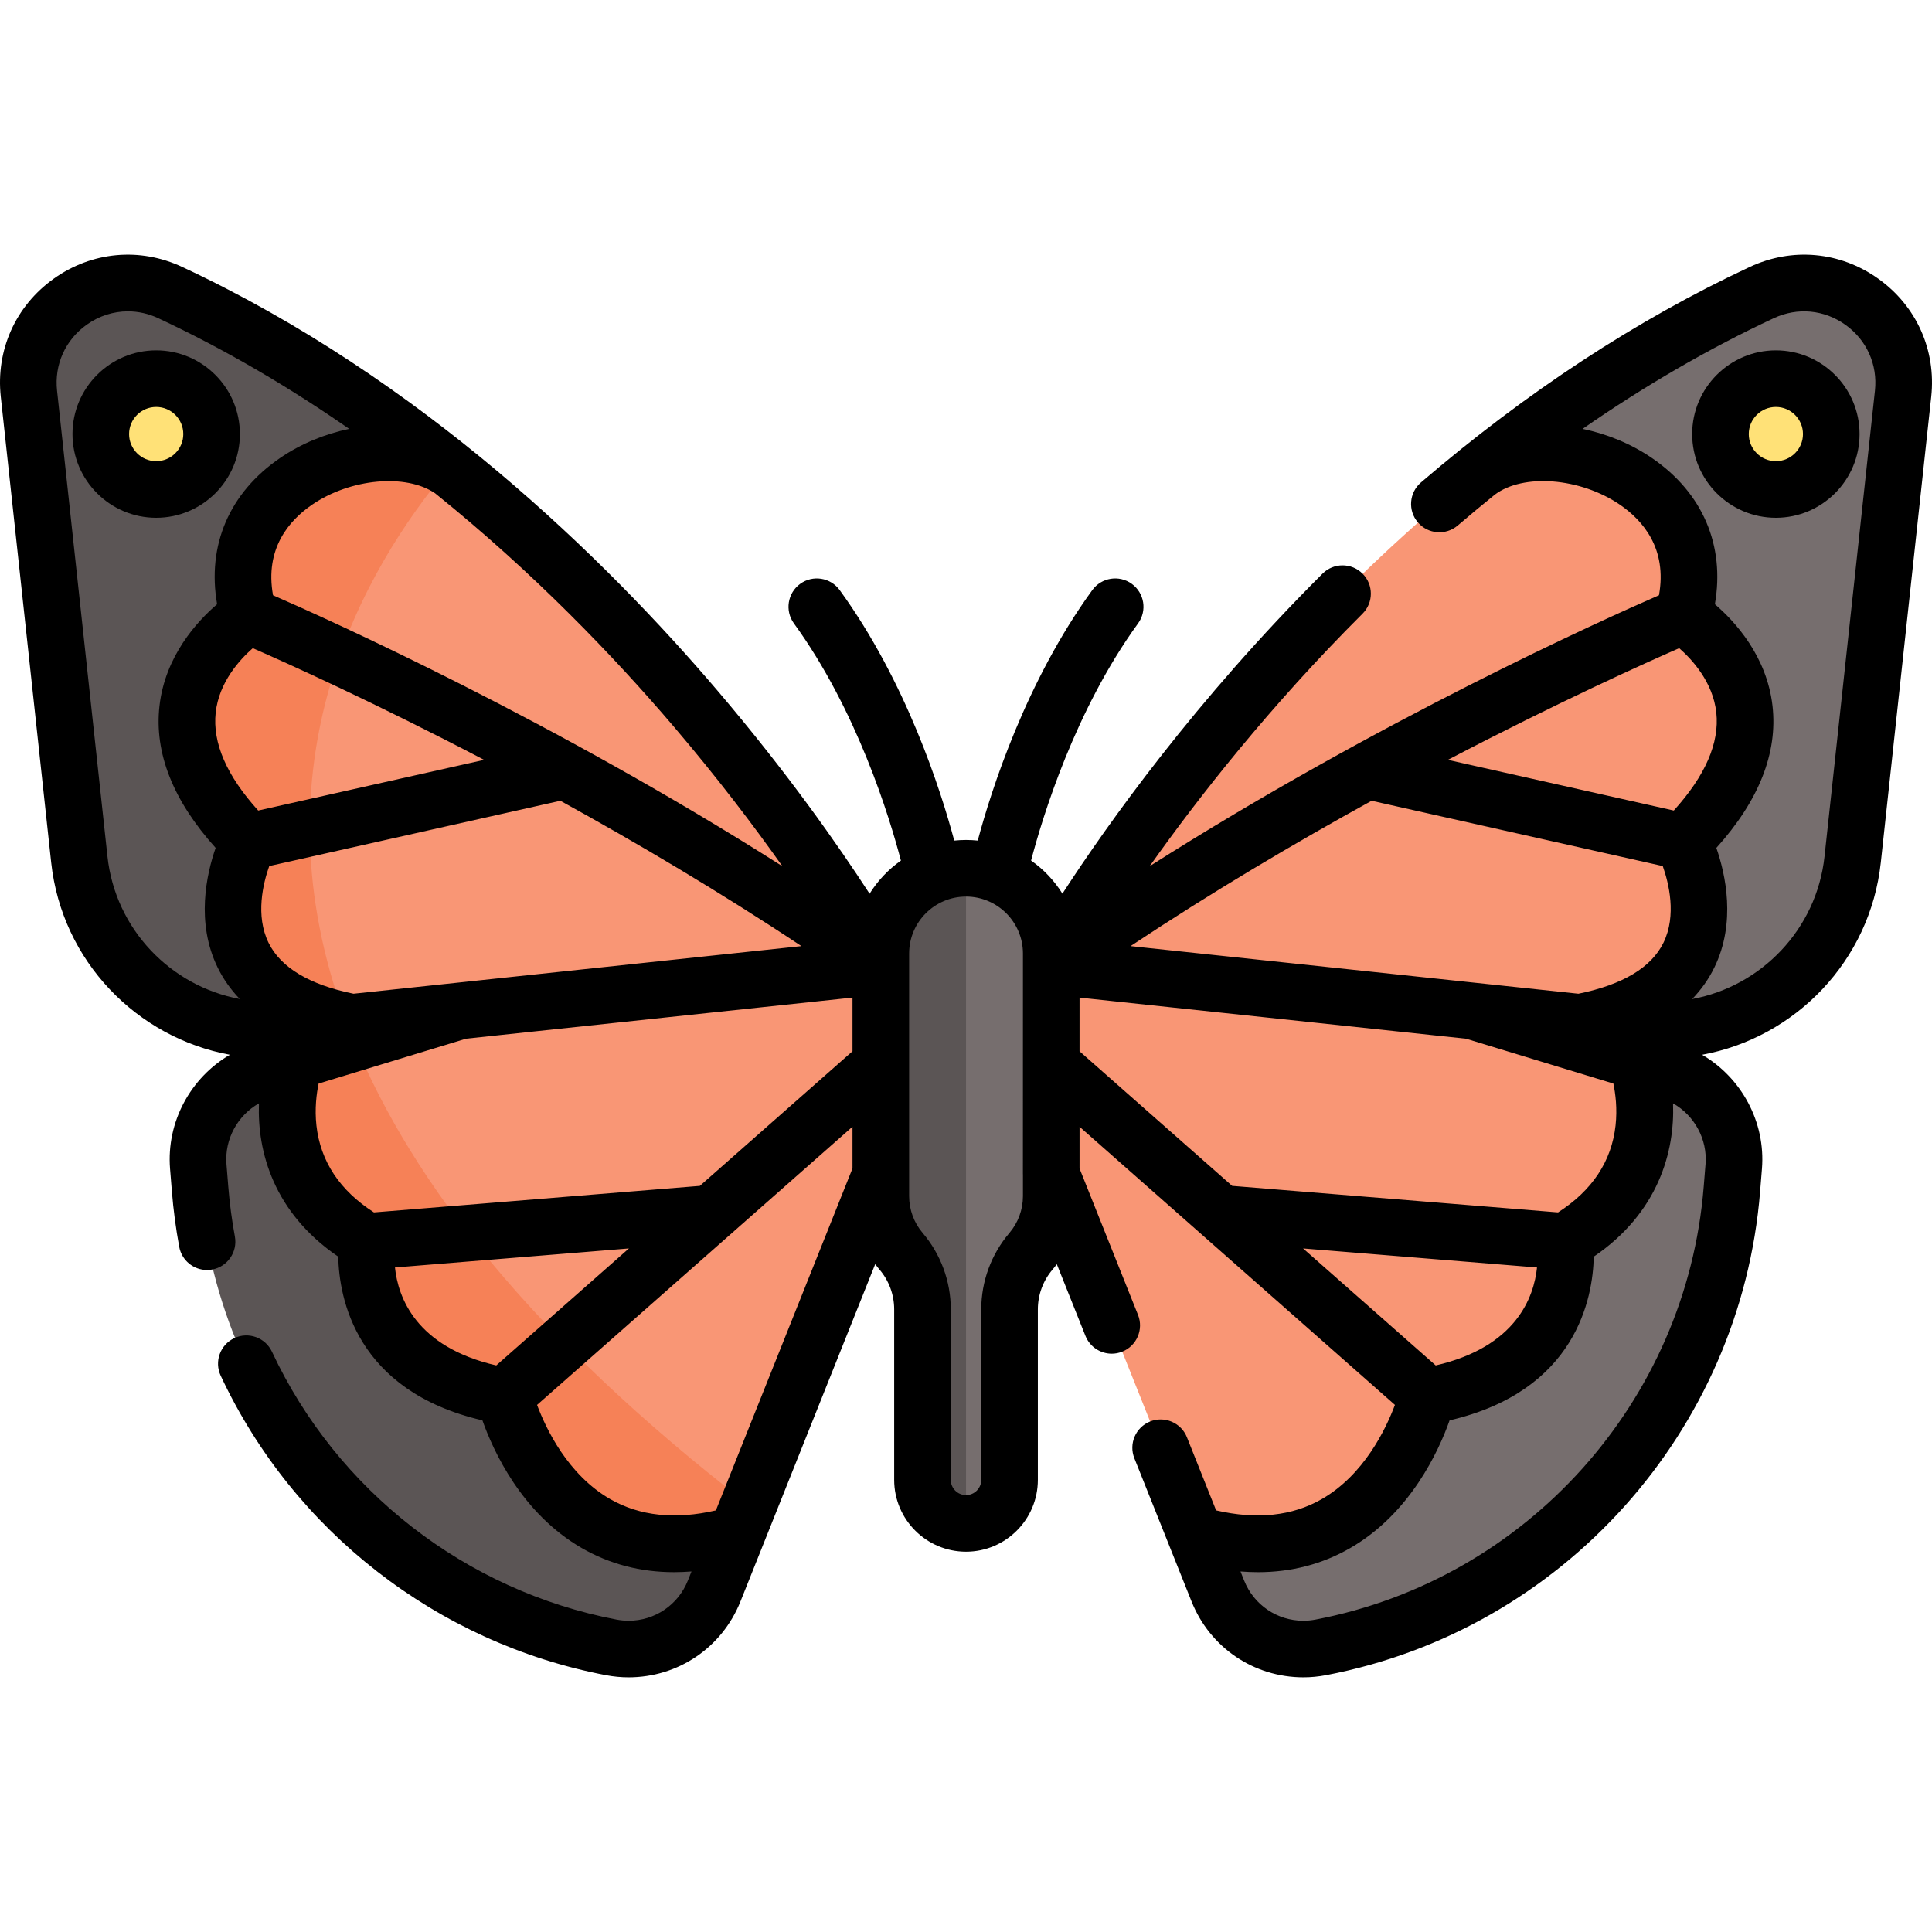
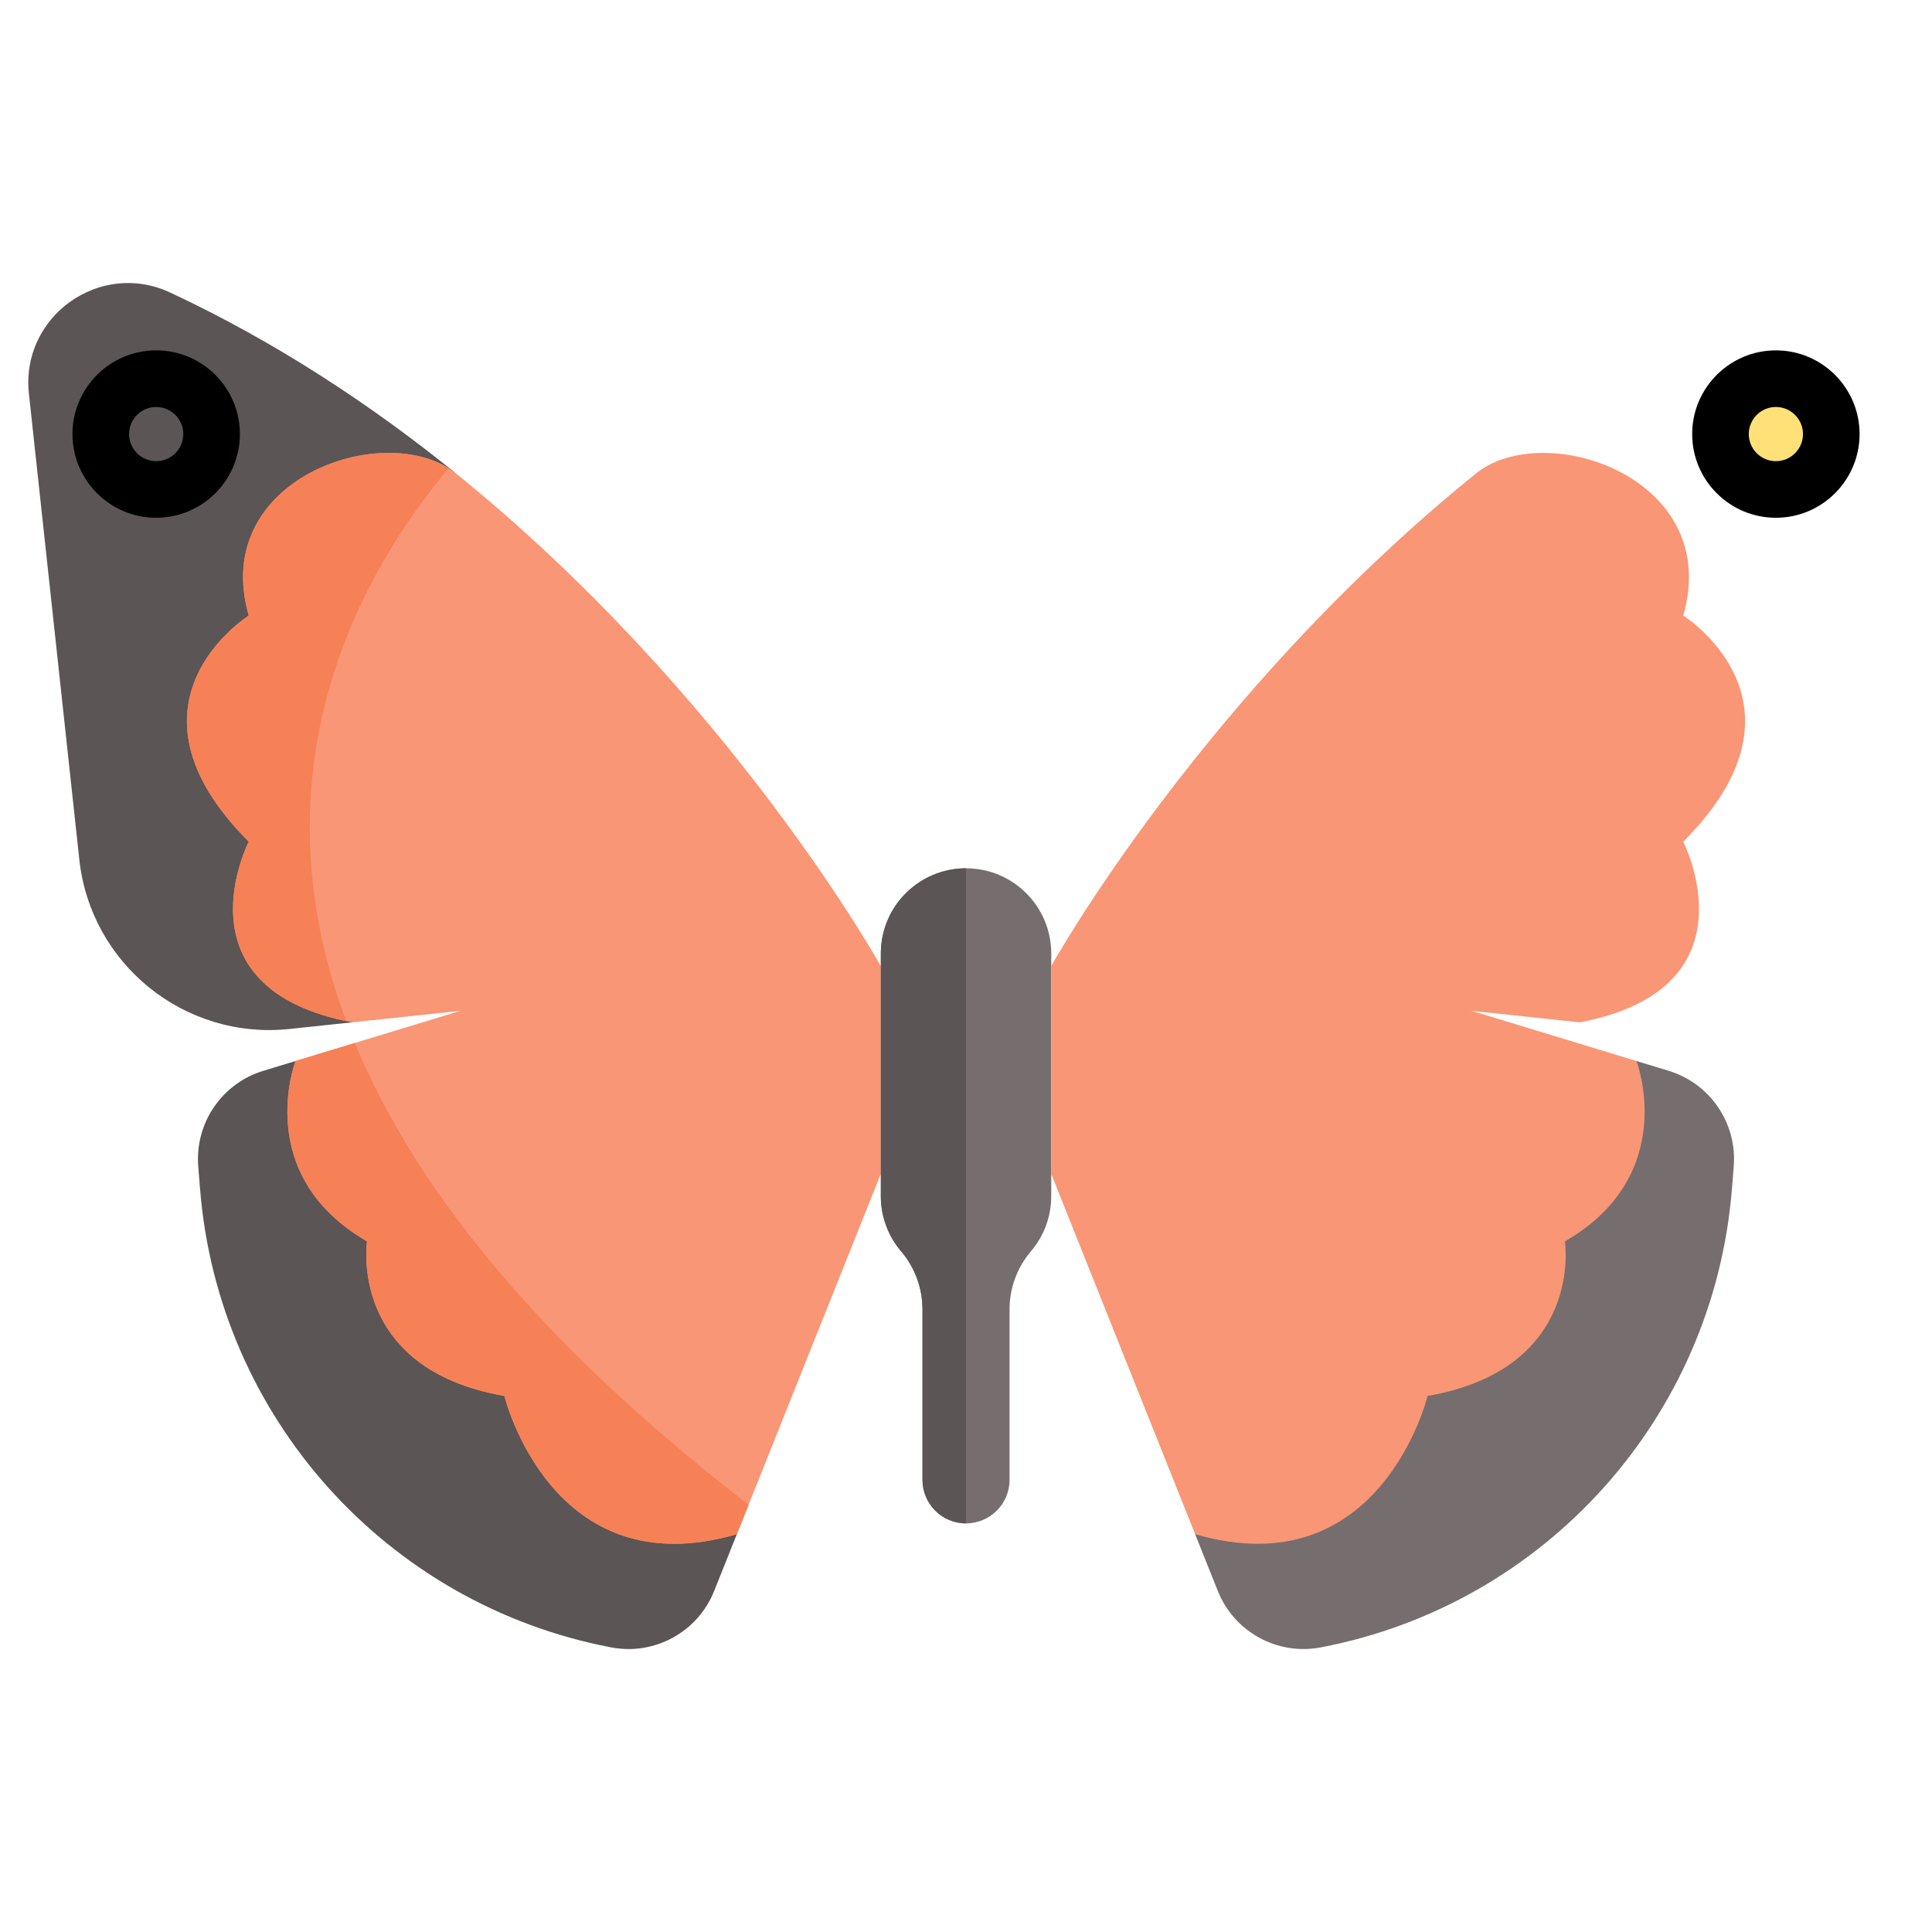
<svg xmlns="http://www.w3.org/2000/svg" id="Capa_1" height="512" viewBox="0 0 512.002 512.002" width="512">
  <g>
    <g>
      <path d="m195.277 310.614-116.961-29.434-8.535 2.599c-10.99 3.346-18.166 13.894-17.243 25.345l.487 6.042c4.868 60.375 49.459 110.064 108.957 121.413 11.496 2.193 22.934-4.072 27.275-14.94l6.019-15.066-3.66-67.005z" fill="#5b5555" />
      <path d="m233.419 256.037v55.054l-38.14 95.481c-49.198 14.39-61.604-36.63-61.604-36.63-41.585-7.233-36.402-40.968-36.402-40.968-30.555-17.655-18.956-47.793-18.956-47.793l128.286-39.06z" fill="#f99675" />
      <path d="m123.542 220.127s-15.747-30.017-3.079-94.968c-22.149-17.875-47.338-34.546-75.374-47.637-18.644-8.706-39.642 6.357-37.428 26.813l13.357 123.429c3.006 27.779 27.937 47.88 55.722 44.926l16.592-1.764z" fill="#5b5555" />
      <path d="m233.428 256.038-140.095 14.893c-47.366-8.97-27.413-47.878-27.413-47.878-36.868-36.867 0-59.905 0-59.905-10.451-36.345 36.023-52.102 54.542-37.988 72.994 58.899 112.966 130.878 112.966 130.878z" fill="#f99675" />
      <path d="m198.401 398.769-3.12 7.8c-49.2 14.39-61.61-36.63-61.61-36.63-41.58-7.23-36.4-40.97-36.4-40.97-30.55-17.65-18.95-47.79-18.95-47.79l15.71-4.78c15.23 36.76 46.8 78.02 104.37 122.37z" fill="#f68157" />
      <path d="m91.751 270.619c-45.33-9.54-25.83-47.57-25.83-47.57-36.87-36.86 0-59.9 0-59.9-10.17-35.37 33.57-51.24 52.99-39.06-22.22 26.42-52.6 78.4-27.16 146.53z" fill="#f68157" />
      <path d="m278.59 252.685v64.3c0 5.58-2.03 10.69-5.38 14.63-3.66 4.29-5.67 9.75-5.67 15.38v45.19c0 6.37-5.16 11.53-11.53 11.53h-.01c-6.37 0-11.53-5.16-11.53-11.53v-45.19c0-5.64-2.01-11.09-5.66-15.38-3.36-3.94-5.38-9.05-5.38-14.63v-64.3c0-12.47 10.11-22.58 22.58-22.58 6.23 0 11.87 2.53 15.96 6.61 4.09 4.09 6.62 9.74 6.62 15.97z" fill="#766e6e" />
      <path d="m256.01 230.105v173.61h-.01c-6.37 0-11.53-5.16-11.53-11.53v-45.19c0-5.64-2.01-11.09-5.66-15.38-3.36-3.94-5.38-9.05-5.38-14.63v-64.3c0-12.47 10.11-22.58 22.58-22.58z" fill="#5b5555" />
      <path d="m316.724 310.614 116.96-29.435 8.535 2.599c10.99 3.346 18.166 13.894 17.243 25.345l-.487 6.042c-4.868 60.375-49.459 110.064-108.957 121.413-11.496 2.193-22.934-4.072-27.275-14.94l-6.019-15.066 3.66-67.005z" fill="#766e6e" />
      <path d="m278.582 256.037v55.054l38.14 95.481c49.198 14.39 61.604-36.63 61.604-36.63 41.585-7.233 36.402-40.968 36.402-40.968 30.555-17.655 18.956-47.793 18.956-47.793l-128.286-39.06z" fill="#f99675" />
-       <path d="m388.459 220.127s15.747-30.017 3.079-94.968c22.149-17.875 47.338-34.546 75.374-47.637 18.644-8.706 39.642 6.357 37.428 26.813l-13.357 123.429c-3.006 27.779-27.937 47.88-55.722 44.926l-16.592-1.764z" fill="#766e6e" />
      <path d="m278.573 256.038 140.094 14.893c47.366-8.97 27.413-47.878 27.413-47.878 36.868-36.867 0-59.905 0-59.905 10.451-36.345-36.023-52.102-54.542-37.988-72.994 58.899-112.965 130.878-112.965 130.878z" fill="#f99675" />
      <g fill="#ffe177">
-         <circle cx="41.392" cy="115.033" r="14.682" />
        <circle cx="470.628" cy="115.033" r="14.682" />
      </g>
    </g>
    <g>
-       <path d="m497.781 73.872c-10.09-7.213-22.817-8.389-34.044-3.143-29.946 13.979-59.274 33.202-87.171 57.133-3.144 2.697-3.506 7.432-.809 10.576 2.695 3.143 7.429 3.507 10.576.809 3.247-2.786 6.514-5.501 9.798-8.152 7.547-5.701 22.716-4.491 33.168 2.657 6.114 4.181 12.568 11.654 10.348 23.996-14.846 6.469-74.158 33.138-134.97 71.802 12.849-18.141 31.842-42.411 56.41-66.915 2.933-2.925 2.938-7.674.014-10.606-2.927-2.932-7.674-2.939-10.606-.014-33.686 33.598-56.916 66.261-68.941 84.809-2.152-3.452-4.983-6.436-8.305-8.768 3.026-11.547 11.643-39.847 28.354-62.853 2.434-3.351 1.69-8.042-1.66-10.476-3.354-2.436-8.042-1.691-10.477 1.66-17.629 24.269-26.771 52.983-30.354 66.376-1.02-.105-2.055-.16-3.103-.16-1.054 0-2.094.056-3.121.162-3.583-13.392-12.725-42.107-30.355-66.378-2.435-3.352-7.124-4.094-10.477-1.66-3.351 2.434-4.094 7.125-1.66 10.476 16.715 23.011 25.333 51.323 28.358 62.864-3.323 2.336-6.154 5.323-8.303 8.779-8.24-12.698-21.749-32.036-40.329-53.845-29.707-34.872-78.434-82.658-141.86-112.274-11.229-5.245-23.959-4.067-34.05 3.15-10.107 7.229-15.343 18.917-14.006 31.266l13.357 123.427c2.829 26.146 22.705 46.422 47.36 50.951-10.425 6.078-16.854 17.819-15.858 30.209l.489 6.039c.395 4.879 1.048 9.811 1.94 14.655.667 3.614 3.819 6.142 7.367 6.142.451 0 .909-.041 1.369-.126 4.073-.751 6.767-4.662 6.016-8.735-.802-4.347-1.388-8.77-1.741-13.146l-.489-6.035c-.534-6.648 2.969-12.936 8.611-16.126-.491 12.755 3.866 28.951 21.011 40.63.223 10.851 4.552 35.555 38.207 43.385 2.87 8.099 10.4 24.635 26.29 33.814 7.403 4.276 15.595 6.417 24.491 6.417 1.521 0 3.064-.065 4.627-.19l-.958 2.398c-2.588 6.478-8.756 10.663-15.715 10.663-1.038 0-2.119-.104-3.195-.307-39.947-7.621-74.083-34.156-91.313-70.981-1.755-3.752-6.219-5.369-9.972-3.615-3.751 1.755-5.37 6.22-3.614 9.972 19.263 41.172 57.427 70.838 102.105 79.362 2.006.378 4.021.569 5.988.569 13.131 0 24.767-7.889 29.645-20.098l35.713-89.404c.373.498.757.99 1.163 1.466 2.493 2.927 3.866 6.661 3.866 10.512v45.19c0 10.495 8.538 19.033 19.042 19.033 10.495 0 19.033-8.538 19.033-19.033v-45.183c0-3.854 1.375-7.589 3.871-10.518.403-.472.783-.959 1.154-1.453l7.588 18.998c1.172 2.935 3.989 4.721 6.967 4.72.926 0 1.868-.173 2.78-.537 3.847-1.536 5.719-5.9 4.183-9.747l-15.494-38.793v-11.069l83.582 73.719c-2.395 6.391-8.199 18.544-19.396 24.968-7.821 4.487-17.227 5.478-27.993 2.983l-7.738-19.377c-1.536-3.847-5.898-5.719-9.746-4.184-3.847 1.536-5.72 5.9-4.184 9.747l15.159 37.962c4.879 12.208 16.516 20.097 29.646 20.097 1.967 0 3.981-.191 6.005-.573 62.608-11.943 109.906-64.65 115.021-128.17l.49-6.046c.995-12.383-5.431-24.122-15.855-30.201 24.656-4.532 44.532-24.809 47.355-50.953l13.361-123.432c1.335-12.35-3.906-24.039-14.016-31.267zm-57.132 155.647c1.586 4.472 3.729 13.071.193 20.301-3.225 6.593-10.817 11.137-22.548 13.529l-118.684-12.62c21.754-14.449 43.727-27.418 63.886-38.515zm2.923-14.718-59.869-13.429c29.332-15.337 52.411-25.712 61.306-29.599 3.492 3.06 8.962 9.045 9.835 17.094.869 8.018-2.931 16.73-11.272 25.934zm-376.581-43.029c8.893 3.887 31.974 14.262 61.307 29.6l-59.869 13.429c-8.34-9.204-12.141-17.917-11.271-25.935.874-8.054 6.351-14.042 9.833-17.094zm26.702 91.574c-11.685-2.384-19.261-6.905-22.501-13.46-3.587-7.254-1.435-15.884.158-20.367l77.154-17.306c20.158 11.097 42.132 24.066 63.886 38.515zm84.774-70.896c11.657 13.665 21.324 26.442 28.878 37.114-60.82-38.671-120.144-65.346-134.991-71.816-2.22-12.341 4.233-19.815 10.347-23.996 10.2-6.977 24.876-8.279 32.592-3.039 26.09 21.004 47.4 43.246 63.174 61.737zm-149.992 34.507-13.357-123.429c-.745-6.891 2.179-13.415 7.821-17.451 3.301-2.361 7.107-3.563 10.954-3.563 2.709 0 5.438.596 8.023 1.804 18.148 8.474 35.051 18.524 50.615 29.339-6.429 1.344-12.759 3.923-18.299 7.713-13.488 9.225-19.41 23.146-16.698 38.752-5.335 4.58-13.768 13.756-15.269 26.937-1.419 12.459 3.585 25.105 14.882 37.645-2.408 6.911-5.307 19.759.536 31.706 1.504 3.074 3.472 5.847 5.865 8.336-18.253-3.389-32.976-18.414-35.073-37.789zm55.385 71.322c-.499-4.486.023-8.481.579-11.126l39.06-11.89 102.422-10.888v14.216l-40.452 35.679-86.372 7.03c-9.06-5.815-14.184-13.55-15.237-23.021zm20.811 37.617 62-5.047-35.152 31.004c-21.38-4.926-26.037-18.141-26.848-25.957zm85.047 64.374c-10.766 2.494-20.175 1.504-27.995-2.983-11.201-6.426-17.005-18.586-19.396-24.967l83.593-73.729v11.052zm77.78-73.519c-4.808 5.64-7.455 12.831-7.455 20.248v45.183c0 2.224-1.81 4.033-4.042 4.033-2.224 0-4.033-1.809-4.033-4.033v-45.19c0-7.413-2.645-14.6-7.447-20.239-2.316-2.718-3.592-6.187-3.592-9.767v-64.3c0-8.316 6.766-15.082 15.081-15.082 8.316 0 15.082 6.766 15.082 15.082l-.011 58.4c0 .075.009.15.011.225v5.675c-.001 3.578-1.277 7.046-3.594 9.765zm18.593-62.375 102.424 10.891 39.046 11.886c.556 2.646 1.078 6.64.579 11.126-1.054 9.471-6.178 17.206-15.237 23.021l-86.372-7.031-40.44-35.669zm94.391 97.477-35.152-31.004 61.995 5.047c-.815 7.84-5.483 21.035-26.843 25.957zm71.503-53.335-.49 6.045c-4.574 56.819-46.881 103.962-102.862 114.641-1.094.206-2.175.311-3.212.311-6.958 0-13.128-4.186-15.716-10.662l-.958-2.398c1.562.125 3.105.19 4.627.19 8.896 0 17.089-2.142 24.491-6.417 15.891-9.179 23.421-25.715 26.291-33.814 33.654-7.83 37.983-32.535 38.207-43.385 17.145-11.679 21.501-27.875 21.01-40.629 5.643 3.189 9.146 9.476 8.612 16.118zm44.899-204.99-13.361 123.432c-2.093 19.382-16.807 34.415-35.081 37.797 2.398-2.491 4.369-5.268 5.874-8.346 5.844-11.947 2.944-24.795.537-31.706 11.296-12.541 16.3-25.186 14.882-37.646-1.501-13.18-9.934-22.356-15.269-26.937 2.711-15.606-3.211-29.528-16.699-38.752-5.558-3.801-11.911-6.374-18.362-7.715 16.592-11.51 33.539-21.334 50.679-29.336 6.255-2.922 13.349-2.267 18.973 1.755 5.646 4.036 8.572 10.562 7.827 17.454z" />
      <path d="m63.575 115.033c0-12.231-9.951-22.183-22.183-22.183s-22.183 9.951-22.183 22.183 9.951 22.182 22.183 22.182 22.183-9.951 22.183-22.182zm-22.183 7.182c-3.961 0-7.183-3.222-7.183-7.182s3.222-7.183 7.183-7.183 7.183 3.222 7.183 7.183-3.222 7.182-7.183 7.182z" />
      <path d="m470.629 92.85c-12.231 0-22.183 9.951-22.183 22.183s9.951 22.182 22.183 22.182 22.182-9.951 22.182-22.182-9.951-22.183-22.182-22.183zm0 29.365c-3.961 0-7.183-3.222-7.183-7.182s3.222-7.183 7.183-7.183c3.96 0 7.182 3.222 7.182 7.183s-3.222 7.182-7.182 7.182z" />
    </g>
  </g>
</svg>